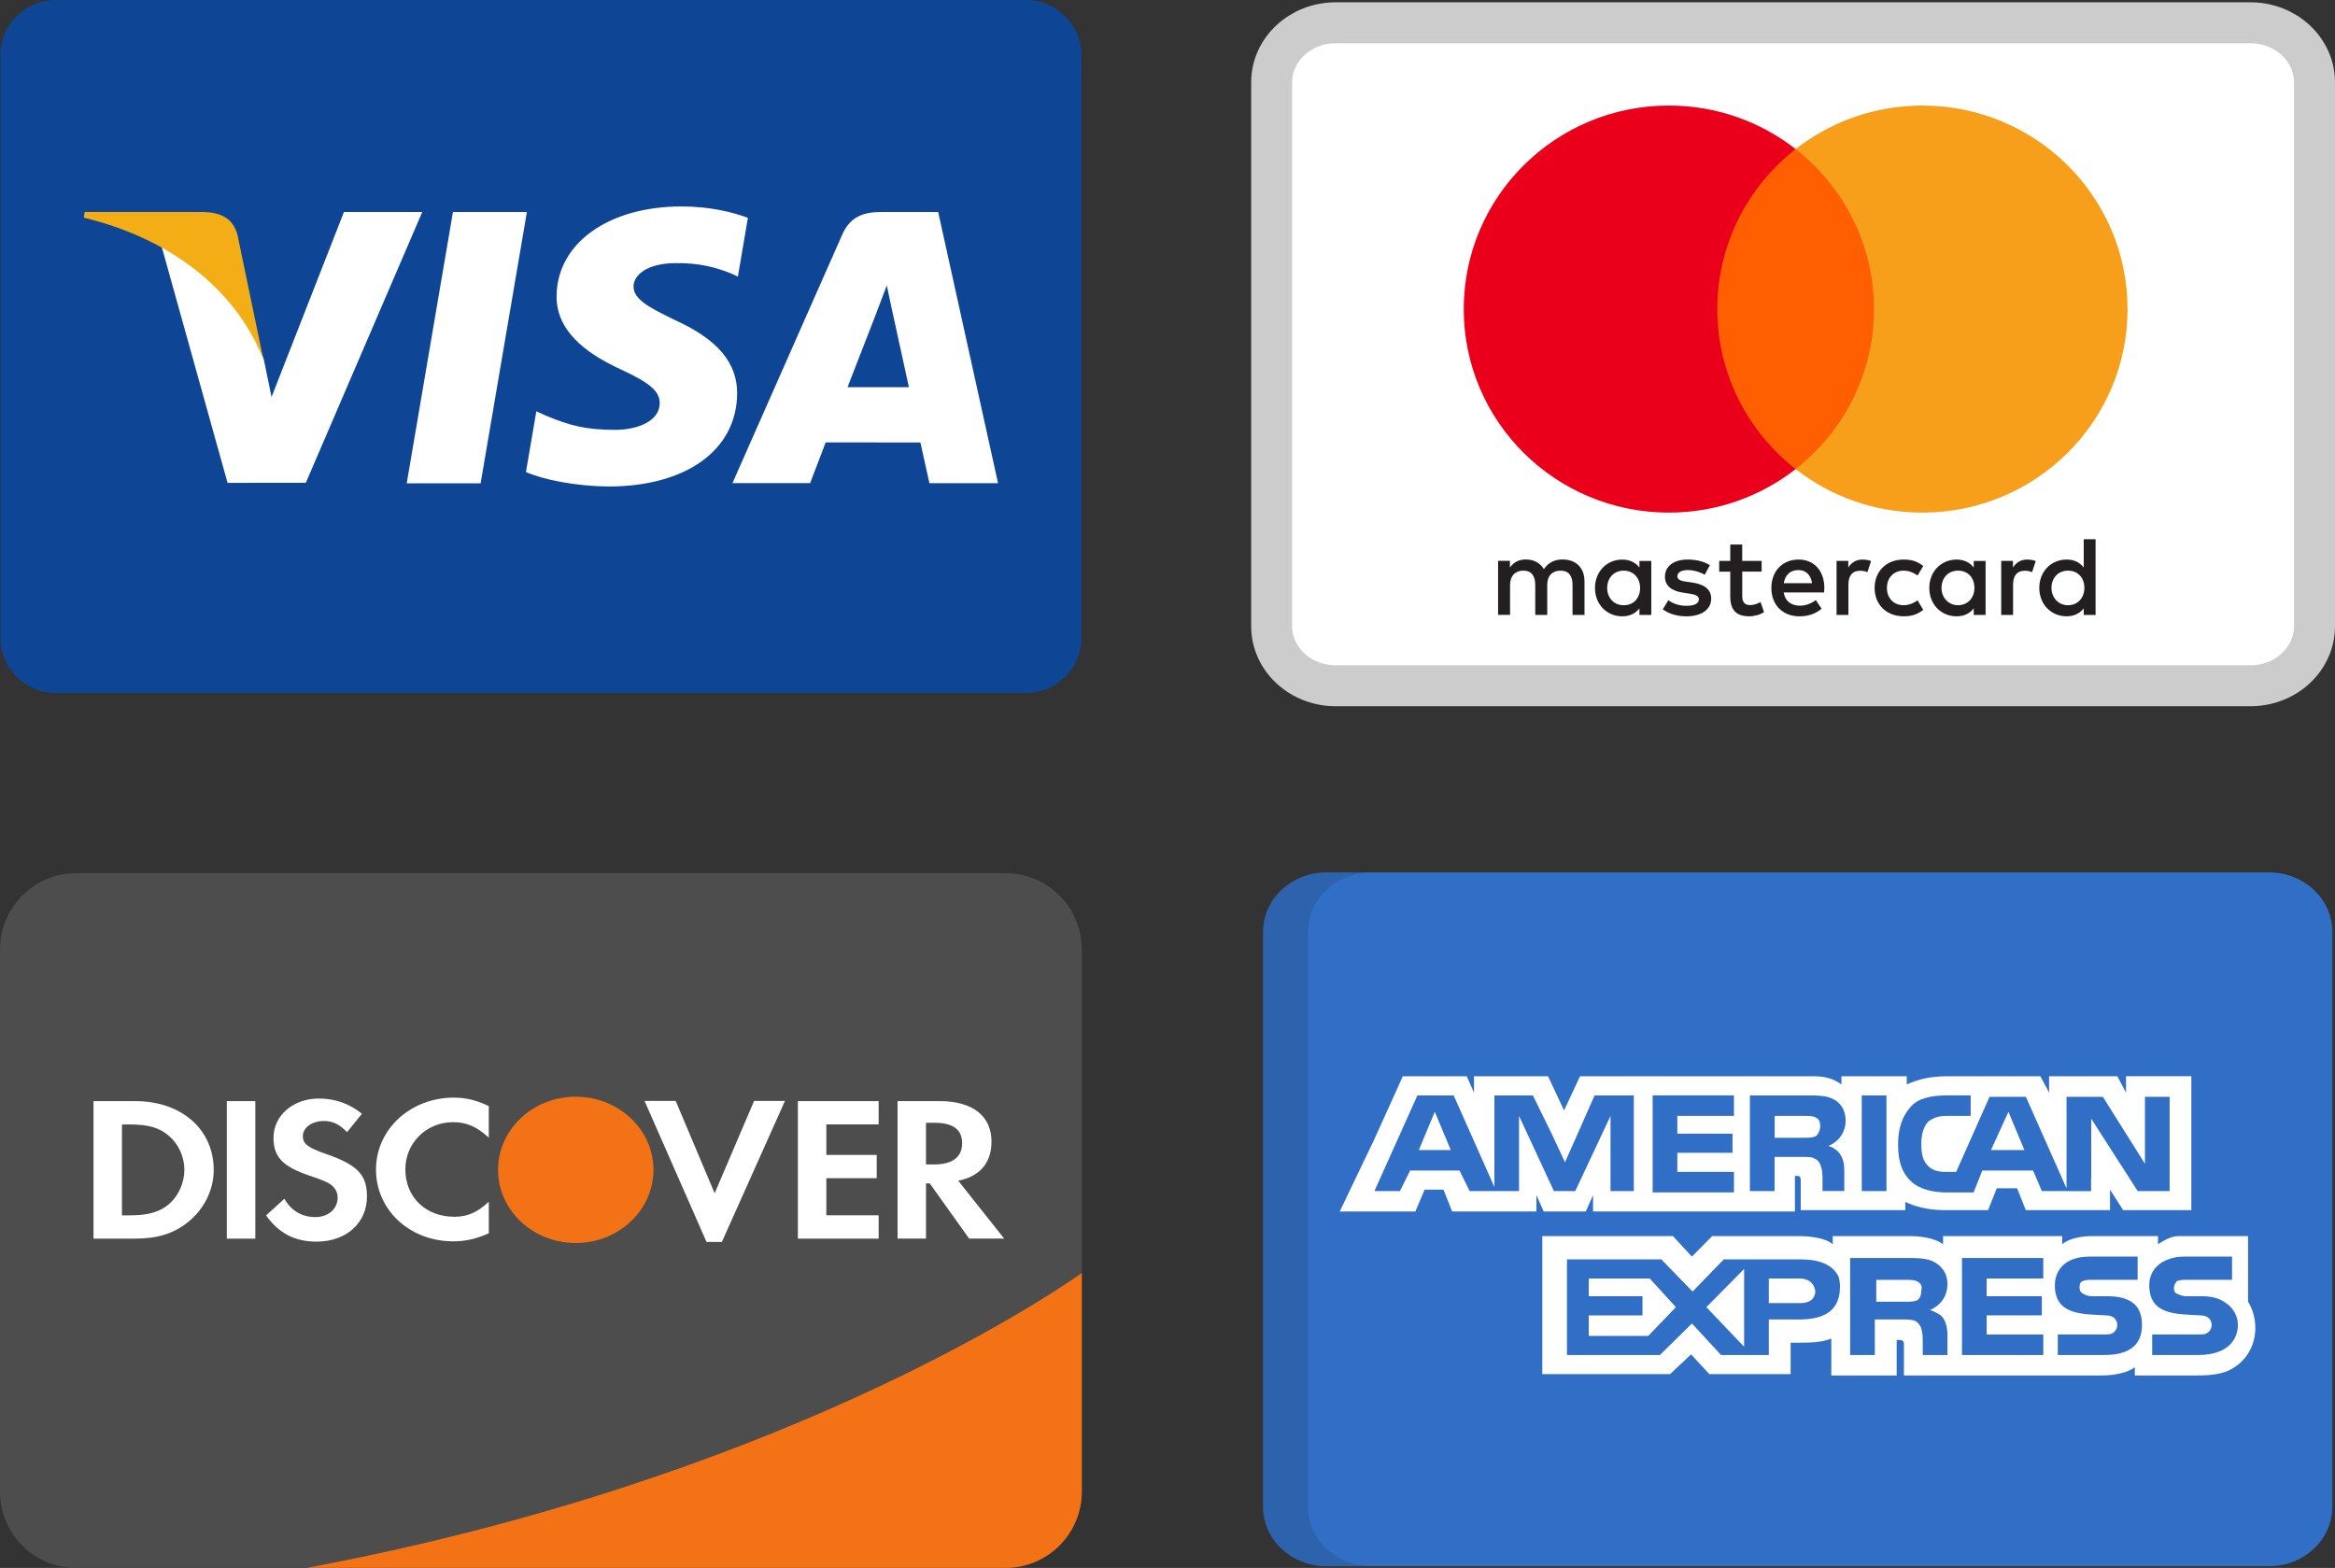
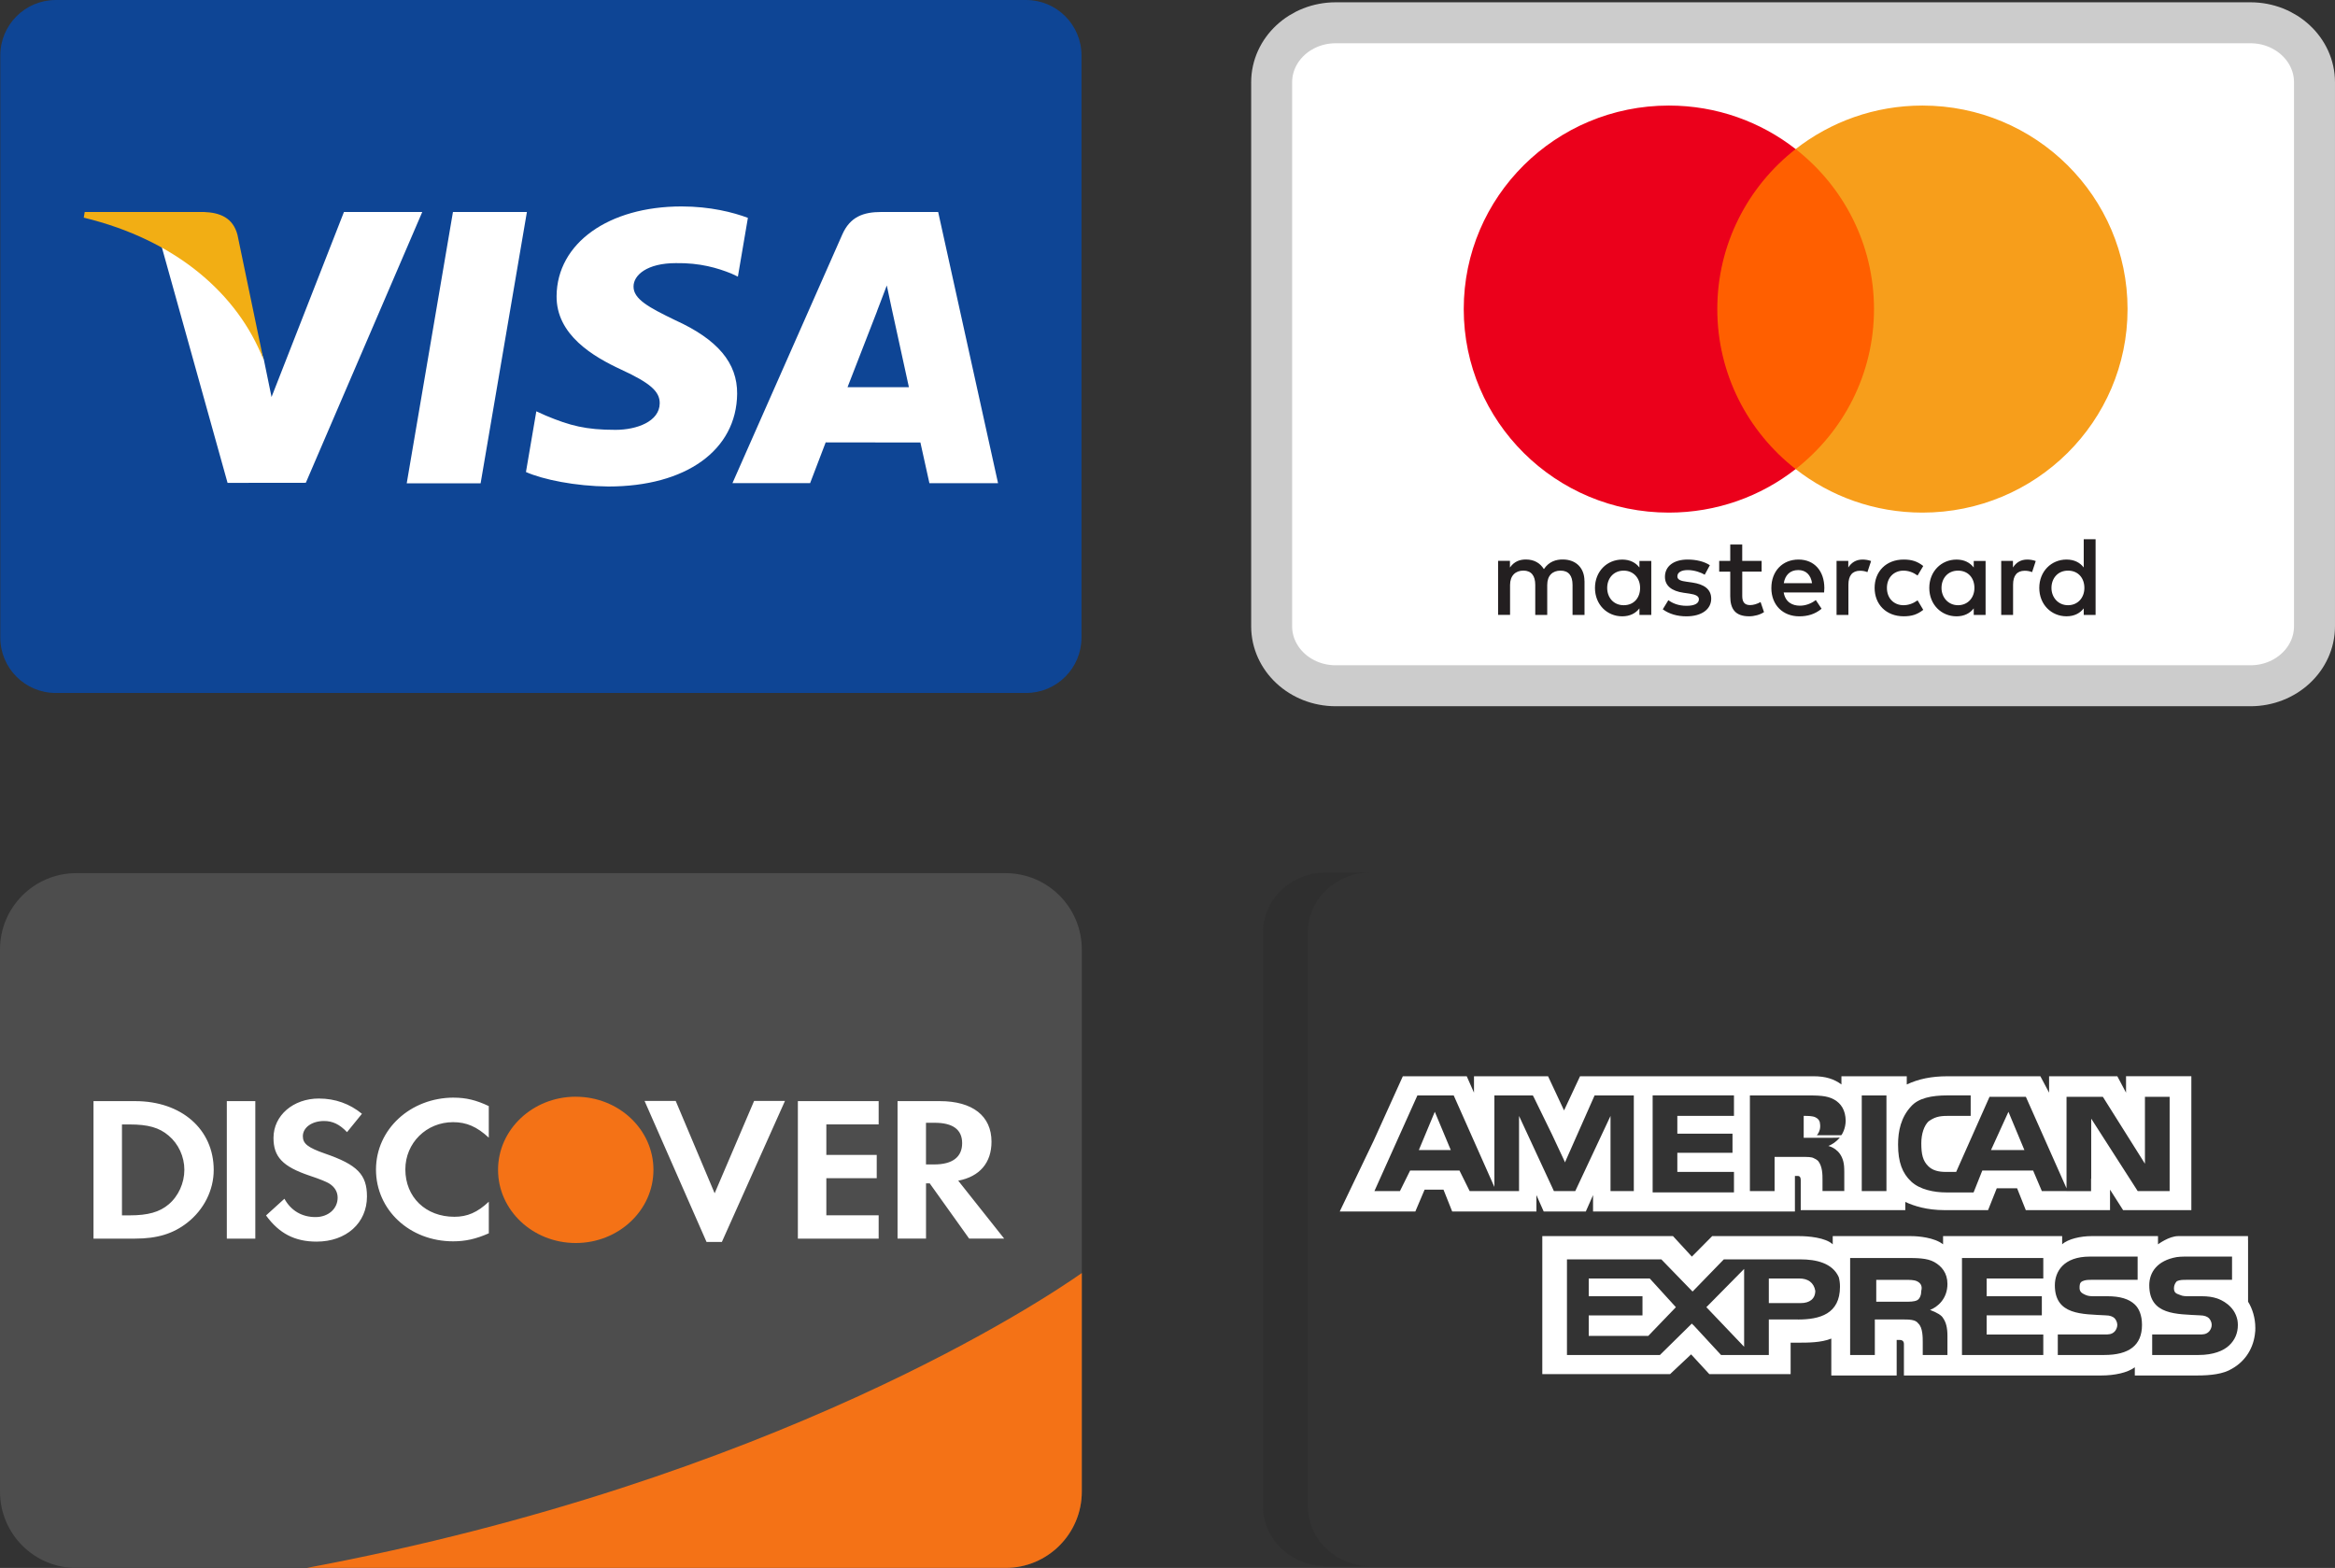
<svg xmlns="http://www.w3.org/2000/svg" id="uuid-c2d6edad-3b1a-44be-b371-1eaa05042e05" viewBox="0 0 785.89 527.78">
  <rect x="0" y="0" width="785.89" height="527.78" fill="#333333" stroke="none" />
  <defs>
    <style>.uuid-0851f75c-727b-47f2-99ea-7932e4d70259{stroke:#ccc;stroke-miterlimit:55.17;stroke-width:13.79px;}.uuid-0851f75c-727b-47f2-99ea-7932e4d70259,.uuid-7490180e-2c82-41ce-80cc-5fdff039f346,.uuid-8dfac65e-a066-4889-8fb4-c3e1216dcc32{fill:#fff;}.uuid-91b85ea1-1e8a-4a02-82a6-aaba8a2f9e3e{fill:#202121;isolation:isolate;opacity:.15;}.uuid-91b85ea1-1e8a-4a02-82a6-aaba8a2f9e3e,.uuid-65c76cc5-3b24-41a0-b131-fd3e73a3e452,.uuid-a29d7445-1ab3-45d4-9260-c0c188298e9c,.uuid-7490180e-2c82-41ce-80cc-5fdff039f346,.uuid-aa8b4ca2-55b9-44a0-b941-87efcf780efa,.uuid-341fb012-94be-4f5d-9d08-cf65b8bbe239,.uuid-3faf202f-a5d8-445b-ad33-e5d7c55dd6d4,.uuid-6f41b41e-0727-4ad0-ac9c-325dbcc5ad9f,.uuid-502fad34-a92c-46ed-a774-73735469a5e4,.uuid-73d0c6d4-110b-45f9-97be-d0adf81bba80,.uuid-8dfac65e-a066-4889-8fb4-c3e1216dcc32,.uuid-29d18dab-41d0-44a4-a434-0929602c8f8c{stroke-width:0px;}.uuid-65c76cc5-3b24-41a0-b131-fd3e73a3e452{fill:#231f20;}.uuid-65c76cc5-3b24-41a0-b131-fd3e73a3e452,.uuid-a29d7445-1ab3-45d4-9260-c0c188298e9c,.uuid-7490180e-2c82-41ce-80cc-5fdff039f346,.uuid-aa8b4ca2-55b9-44a0-b941-87efcf780efa{fill-rule:evenodd;}.uuid-a29d7445-1ab3-45d4-9260-c0c188298e9c{fill:#4d4d4d;}.uuid-aa8b4ca2-55b9-44a0-b941-87efcf780efa{fill:#f47216;}.uuid-341fb012-94be-4f5d-9d08-cf65b8bbe239{fill:#f79e1b;}.uuid-3faf202f-a5d8-445b-ad33-e5d7c55dd6d4{fill:#306fc5;}.uuid-6f41b41e-0727-4ad0-ac9c-325dbcc5ad9f{fill:#0e4595;}.uuid-502fad34-a92c-46ed-a774-73735469a5e4{fill:#ff5f00;}.uuid-73d0c6d4-110b-45f9-97be-d0adf81bba80{fill:#f2ae14;}.uuid-29d18dab-41d0-44a4-a434-0929602c8f8c{fill:#eb001b;}</style>
  </defs>
-   <path class="uuid-3faf202f-a5d8-445b-ad33-e5d7c55dd6d4" d="M785,507.18c0,11.06-9.52,20.02-21.27,20.02h-317.35c-11.75,0-21.27-8.96-21.27-20.02v-193.49c0-11.05,9.52-20.02,21.27-20.02h317.35c11.75,0,21.27,8.96,21.27,20.02v193.49h0Z" />
  <path class="uuid-91b85ea1-1e8a-4a02-82a6-aaba8a2f9e3e" d="M440.23,507.18v-193.49c0-11.05,9.53-20.02,21.28-20.02h-15.13c-11.75,0-21.27,8.96-21.27,20.02v193.49c0,11.06,9.52,20.02,21.27,20.02h15.13c-11.75,0-21.28-8.96-21.28-20.02Z" />
  <polygon class="uuid-8dfac65e-a066-4889-8fb4-c3e1216dcc32" points="477.54 387.12 488.29 387.12 482.91 374.24 477.54 387.12" />
  <polygon class="uuid-8dfac65e-a066-4889-8fb4-c3e1216dcc32" points="534.72 430.35 534.72 436.33 552.81 436.33 552.81 442.77 534.72 442.77 534.72 449.67 554.76 449.67 564.05 440.01 555.25 430.35 534.72 430.35" />
  <polygon class="uuid-8dfac65e-a066-4889-8fb4-c3e1216dcc32" points="675.98 374.24 670.11 387.12 681.35 387.12 675.98 374.24" />
  <polygon class="uuid-8dfac65e-a066-4889-8fb4-c3e1216dcc32" points="587.02 453.34 587.02 427.13 574.31 440.01 587.02 453.34" />
  <path class="uuid-8dfac65e-a066-4889-8fb4-c3e1216dcc32" d="M610.97,434.49c-.49-2.76-2.45-4.14-5.38-4.14h-10.26v8.28h10.75c2.93,0,4.89-1.38,4.89-4.14Z" />
  <path class="uuid-8dfac65e-a066-4889-8fb4-c3e1216dcc32" d="M645.18,437.71c.98-.46,1.47-1.84,1.47-3.22.49-1.84-.49-2.76-1.47-3.22-.97-.46-2.44-.46-3.91-.46h-9.78v7.36h9.78c1.46,0,2.93,0,3.91-.46Z" />
  <path class="uuid-8dfac65e-a066-4889-8fb4-c3e1216dcc32" d="M715.56,362.28v5.52l-2.93-5.52h-22.97v5.52l-2.93-5.52h-31.28c-5.38,0-9.78.92-13.69,2.76v-2.76h-21.99v2.76c-2.44-1.84-5.38-2.76-9.29-2.76h-78.69l-5.38,11.5-5.38-11.5h-24.93v5.52l-2.44-5.52h-21.51l-9.78,21.61-11.24,23.45-.21.46h25.45l.18-.46,2.93-6.9h6.35l2.93,7.36h28.35v-5.52l2.45,5.52h14.17l2.44-5.52v5.52h67.94v-11.96h.98q.98,0,.98,1.38v10.12h35.19v-2.76c2.93,1.38,7.33,2.76,13.19,2.76h14.67l2.93-7.36h6.84l2.93,7.36h28.35v-6.9l4.4,6.9h22.97v-45.07h-22ZM549.87,400.92h-7.82v-25.29l-.49,1.05h0s-11.37,24.24-11.37,24.24h-7.2l-11.73-25.29v25.29h-16.62l-3.42-6.9h-16.62l-3.42,6.9h-8.59l14.46-32.19h12.22l13.69,30.81v-30.81h12.95l.23.46h.02l6.17,12.63,4.43,9.46.16-.48,9.77-22.07h13.2v32.19h0ZM583.6,375.62h-19.06v5.98h18.57v6.44h-18.57v6.44h19.06v6.9h-27.37v-32.65h27.37v6.9h0ZM618.46,387.48s.03.02.04.03c.18.18.34.37.48.54.94,1.15,1.69,2.87,1.73,5.39,0,.04,0,.09,0,.13,0,.03,0,.05,0,.07,0,.01,0,.03,0,.04.01.25.02.51.02.79v6.44h-7.33v-3.68c0-1.84,0-4.6-1.47-6.44-.46-.43-.93-.72-1.44-.92-.73-.45-2.12-.45-4.42-.45h-8.8v11.5h-8.31v-32.19h18.57c4.4,0,7.33,0,9.77,1.38,2.39,1.35,3.84,3.6,3.9,7.15-.11,4.89-3.45,7.58-5.85,8.48,0,0,1.63.31,3.09,1.74ZM634.92,400.92h-8.31v-32.19h8.31v32.19ZM730.23,400.92h-10.75l-15.64-24.37v20.23l-.05-.05v4.21h-8.26v-.02h-8.31l-2.93-6.9h-17.11l-2.93,7.36h-9.29c-3.91,0-8.8-.92-11.73-3.68-2.93-2.76-4.4-6.44-4.4-12.42,0-4.6.98-9.2,4.4-12.88,2.44-2.76,6.84-3.68,12.22-3.68h7.82v6.9h-7.82c-2.93,0-4.4.46-6.36,1.84-1.46,1.38-2.44,4.14-2.44,7.36,0,3.68.49,5.98,2.44,7.82,1.47,1.38,3.42,1.84,5.87,1.84h3.42l11.24-25.29h12.22l13.69,30.81v-30.81h12.22l14.17,22.53v-22.53h8.31v31.73h0,0Z" />
-   <path class="uuid-8dfac65e-a066-4889-8fb4-c3e1216dcc32" d="M611.49,382.13c.14-.14.27-.31.38-.49.44-.66.95-1.85.68-3.47-.01-.15-.04-.29-.07-.42,0-.04,0-.07-.02-.11h0c-.24-.79-.86-1.27-1.48-1.56-.98-.46-2.45-.46-3.91-.46h-9.78v7.36h9.78c1.47,0,2.93,0,3.91-.46.15-.07.28-.17.4-.27h0s.05-.04.12-.12Z" />
+   <path class="uuid-8dfac65e-a066-4889-8fb4-c3e1216dcc32" d="M611.49,382.13c.14-.14.27-.31.38-.49.44-.66.95-1.85.68-3.47-.01-.15-.04-.29-.07-.42,0-.04,0-.07-.02-.11h0c-.24-.79-.86-1.27-1.48-1.56-.98-.46-2.45-.46-3.91-.46v7.36h9.78c1.47,0,2.93,0,3.91-.46.15-.07.28-.17.4-.27h0s.05-.04.12-.12Z" />
  <path class="uuid-8dfac65e-a066-4889-8fb4-c3e1216dcc32" d="M759.07,446.9c0-3.22-.98-6.44-2.44-8.74v-20.69h-.02v-1.38h-23.54c-3.05,0-6.75,2.76-6.75,2.76v-2.76h-22.48c-3.42,0-7.82.92-9.78,2.76v-2.76h-40.08v2.76c-2.93-2.3-8.31-2.76-10.75-2.76h-26.39v2.76c-2.44-2.3-8.31-2.76-11.25-2.76h-29.32l-6.84,6.9-6.35-6.9h-43.99v46.45h43.01l7.07-6.65,6.13,6.65h27.37v-10.58h2.45c3.42,0,7.82,0,11.24-1.38v12.42h22v-11.96h.97q1.47,0,1.47,1.38v10.58h66.47c4.4,0,8.8-.92,11.24-2.76v2.76h21.02c4.4,0,8.8-.46,11.73-2.3,4.5-2.54,7.34-7.04,7.76-12.4.02-.16.04-.32.06-.48l-.03-.03c.02-.3.03-.59.03-.89ZM605.11,444.15h-9.78v11.96h-16.07l-9.35-10.12-.03.03-.46-.49-10.75,10.58h-31.28v-32.19h31.77l8.68,8.95,1.82,1.87.25-.24,10.27-10.58h25.9c5.03,0,10.66,1.17,12.79,5.98.26.95.41,2.01.41,3.22,0,9.2-6.84,11.04-14.17,11.04ZM653.98,443.68c.98,1.38,1.47,3.22,1.47,5.98v6.44h-8.31v-4.14c0-1.84,0-5.06-1.47-6.44-.97-1.38-2.93-1.38-5.86-1.38h-8.8v11.96h-8.31v-32.65h18.57c3.91,0,7.33,0,9.78,1.38,2.44,1.38,4.4,3.68,4.4,7.36,0,5.06-3.42,7.82-5.86,8.74,2.44.92,3.91,1.84,4.4,2.76ZM687.71,430.35h-19.06v5.98h18.57v6.44h-18.57v6.44h19.06v6.9h-27.37v-32.65h27.37v6.9ZM708.23,456.1h-15.64v-6.9h15.64c1.46,0,2.44,0,3.42-.92.49-.46.97-1.38.97-2.3s-.49-1.84-.97-2.3c-.49-.46-1.47-.92-2.94-.92-7.82-.46-17.11,0-17.11-10.12,0-4.6,2.93-9.66,11.73-9.66h16.13v7.82h-15.15c-1.47,0-2.44,0-3.42.46-.97.46-.97,1.38-.97,2.3,0,1.38.97,1.84,1.95,2.3.98.46,1.96.46,2.93.46h4.4c4.4,0,7.33.92,9.29,2.76,1.47,1.38,2.44,3.68,2.44,6.9,0,6.9-4.4,10.12-12.71,10.12ZM750.27,452.88c-1.95,1.84-5.38,3.22-10.27,3.22h-15.64v-6.9h15.64c1.47,0,2.45,0,3.42-.92.49-.46.98-1.38.98-2.3s-.49-1.84-.98-2.3c-.49-.46-1.47-.92-2.93-.92-7.82-.46-17.11,0-17.11-10.12,0-4.37,2.66-8.32,9.21-9.49.78-.1,1.61-.17,2.52-.17h16.13v7.82h-15.15c-1.47,0-2.44,0-3.42.46-.49.46-.98,1.38-.98,2.3,0,1.38.49,1.84,1.96,2.3.98.46,1.95.46,2.93.46h4.4c2.14,0,3.75.25,5.23.74,1.35.46,5.84,2.35,6.84,7.27.09.52.15,1.05.15,1.65,0,2.76-.98,5.06-2.93,6.9Z" />
  <path class="uuid-a29d7445-1ab3-45d4-9260-c0c188298e9c" d="M25.67,293.91c-14.17,0-25.67,11.5-25.67,25.68v182.52c0,14.18,11.49,25.68,25.67,25.68h312.76c14.17,0,25.67-11.5,25.67-25.68v-182.52c0-14.18-11.49-25.68-25.67-25.68H25.67Z" />
  <path class="uuid-7490180e-2c82-41ce-80cc-5fdff039f346" d="M152.71,369.48c4.13,0,7.58.83,11.8,2.84v10.62c-3.99-3.67-7.45-5.21-12.02-5.21-8.99,0-16.06,7.01-16.06,15.89,0,9.37,6.85,15.96,16.51,15.96,4.35,0,7.74-1.46,11.58-5.07v10.63c-4.36,1.93-7.89,2.7-12.02,2.7-14.6,0-25.95-10.55-25.95-24.15s11.65-24.22,26.17-24.22h0ZM107.38,369.78c5.39,0,10.32,1.74,14.44,5.13l-5.02,6.18c-2.5-2.64-4.86-3.75-7.73-3.75-4.13,0-7.14,2.21-7.14,5.13,0,2.5,1.69,3.82,7.44,5.83,10.91,3.75,14.14,7.08,14.14,14.44,0,8.96-6.99,15.2-16.95,15.2-7.3,0-12.6-2.71-17.02-8.81l6.19-5.62c2.21,4.02,5.89,6.17,10.47,6.17,4.28,0,7.44-2.78,7.44-6.53,0-1.94-.96-3.61-2.87-4.79-.96-.56-2.87-1.39-6.63-2.64-9.01-3.05-12.09-6.31-12.09-12.69,0-7.57,6.64-13.26,15.33-13.26ZM216.95,370.58h10.47l13.11,31.09,13.28-31.09h10.39l-21.24,47.47h-5.16l-20.86-47.47h0ZM31.47,370.65h14.07c15.55,0,26.39,9.51,26.39,23.17,0,6.81-3.32,13.4-8.92,17.77-4.72,3.69-10.1,5.34-17.54,5.34h-14v-46.28h0ZM76.34,370.65h9.59v46.28h-9.59v-46.28ZM268.54,370.65h27.19v7.84h-17.61v10.27h16.96v7.84h-16.96v12.49h17.61v7.84h-27.19v-46.28h0ZM302.09,370.65h14.22c11.06,0,17.4,5,17.4,13.66,0,7.09-3.97,11.74-11.2,13.12l15.47,19.5h-11.79l-13.27-18.59h-1.25v18.59h-9.58v-46.28ZM311.66,377.94v14.02h2.8c6.12,0,9.37-2.5,9.37-7.16s-3.25-6.86-9.22-6.86h-2.95ZM41.05,378.5v30.6h2.57c6.2,0,10.11-1.12,13.12-3.68,3.32-2.78,5.31-7.22,5.31-11.66s-1.99-8.74-5.31-11.52c-3.17-2.7-6.93-3.74-13.12-3.74h-2.57Z" />
  <path class="uuid-aa8b4ca2-55b9-44a0-b941-87efcf780efa" d="M193.78,369.17c14.44,0,26.15,11.01,26.15,24.6v.02c0,13.6-11.71,24.62-26.15,24.62s-26.15-11.02-26.15-24.62v-.02c0-13.6,11.71-24.61,26.15-24.61h0ZM364.09,428.52c-12.16,8.56-103.2,69.71-260.82,99.25h235.16c14.17,0,25.67-11.5,25.67-25.68v-73.58h0Z" />
  <path class="uuid-6f41b41e-0727-4ad0-ac9c-325dbcc5ad9f" d="M18.77,0h326.57c10.31,0,18.66,8.36,18.66,18.66v195.94c0,10.31-8.35,18.66-18.66,18.66H18.77C8.46,233.27.1,224.91.1,214.61V18.66C.1,8.36,8.46,0,18.77,0Z" />
  <path class="uuid-8dfac65e-a066-4889-8fb4-c3e1216dcc32" d="M136.89,162.69l15.56-91.33h24.89l-15.58,91.33h-24.88ZM251.71,73.33c-4.93-1.85-12.66-3.84-22.31-3.84-24.6,0-41.92,12.39-42.07,30.14-.14,13.12,12.37,20.44,21.81,24.81,9.69,4.48,12.95,7.33,12.9,11.33-.06,6.12-7.74,8.92-14.89,8.92-9.96,0-15.26-1.38-23.43-4.79l-3.21-1.45-3.49,20.44c5.81,2.55,16.57,4.76,27.73,4.87,26.17,0,43.15-12.24,43.35-31.2.09-10.39-6.54-18.3-20.9-24.81-8.7-4.22-14.03-7.04-13.97-11.32,0-3.8,4.51-7.86,14.26-7.86,8.14-.13,14.04,1.65,18.63,3.5l2.23,1.05,3.37-19.79M315.77,71.36h-19.24c-5.96,0-10.42,1.63-13.04,7.57l-36.97,83.7h26.14s4.27-11.25,5.24-13.72c2.86,0,28.25.04,31.88.04.74,3.2,3.03,13.69,3.03,13.69h23.1l-20.15-91.27h0ZM285.25,130.34c2.06-5.26,9.92-25.53,9.92-25.53-.15.24,2.04-5.29,3.3-8.72l1.68,7.87s4.77,21.8,5.76,26.37h-20.66ZM115.76,71.36l-24.37,62.28-2.6-12.66c-4.54-14.59-18.67-30.4-34.48-38.31l22.28,79.87,26.34-.03,39.19-91.16h-26.37" />
  <path class="uuid-73d0c6d4-110b-45f9-97be-d0adf81bba80" d="M68.65,71.36H28.51l-.32,1.9c31.23,7.56,51.89,25.83,60.47,47.78l-8.73-41.97c-1.51-5.78-5.88-7.51-11.28-7.71" />
  <path class="uuid-0851f75c-727b-47f2-99ea-7932e4d70259" d="M449.55,7.67h307.89c11.9,0,21.55,8.97,21.55,20.03v183.1c0,11.06-9.65,20.03-21.55,20.03h-307.89c-11.9,0-21.55-8.97-21.55-20.03V27.7c0-11.06,9.65-20.03,21.55-20.03Z" />
  <path class="uuid-65c76cc5-3b24-41a0-b131-fd3e73a3e452" d="M555.77,188.81v18.19h-3.99v-2.21c-1.26,1.64-3.18,2.67-5.79,2.67-5.14,0-9.17-3.99-9.17-9.55s4.03-9.55,9.17-9.55c2.61,0,4.53,1.03,5.79,2.67v-2.21h3.99ZM546.49,192.08c-3.45,0-5.56,2.63-5.56,5.82s2.11,5.82,5.56,5.82,5.52-2.51,5.52-5.82-2.23-5.82-5.52-5.82ZM690.46,197.9c0-3.2,2.11-5.82,5.56-5.82s5.52,2.51,5.52,5.82-2.22,5.82-5.52,5.82-5.56-2.63-5.56-5.82ZM705.31,181.5v25.49h-3.99v-2.21c-1.26,1.64-3.18,2.67-5.79,2.67-5.14,0-9.17-3.99-9.17-9.55s4.03-9.55,9.17-9.55c2.61,0,4.53,1.03,5.79,2.67v-9.51h3.99ZM605.24,191.89c2.57,0,4.22,1.6,4.64,4.41h-9.51c.43-2.63,2.03-4.41,4.87-4.41ZM596.19,197.9c0-5.67,3.76-9.55,9.13-9.55s8.67,3.88,8.7,9.55c0,.53-.04,1.03-.08,1.52h-13.61c.58,3.28,2.91,4.46,5.48,4.46,1.84,0,3.8-.69,5.33-1.9l1.95,2.93c-2.23,1.86-4.75,2.55-7.51,2.55-5.49,0-9.4-3.77-9.4-9.55ZM653.45,197.9c0-3.2,2.11-5.82,5.56-5.82s5.52,2.51,5.52,5.82-2.23,5.82-5.52,5.82-5.56-2.63-5.56-5.82ZM668.29,188.81v18.19h-3.99v-2.21c-1.27,1.64-3.18,2.67-5.79,2.67-5.14,0-9.17-3.99-9.17-9.55s4.03-9.55,9.17-9.55c2.61,0,4.52,1.03,5.79,2.67v-2.21h3.99ZM630.94,197.9c0,5.52,3.87,9.55,9.78,9.55,2.76,0,4.6-.61,6.59-2.17l-1.91-3.2c-1.5,1.07-3.07,1.64-4.8,1.64-3.18-.04-5.52-2.32-5.52-5.82s2.34-5.78,5.52-5.82c1.73,0,3.3.57,4.8,1.64l1.91-3.2c-1.99-1.56-3.83-2.17-6.59-2.17-5.91,0-9.78,4.03-9.78,9.55ZM677.5,191.02c1.04-1.6,2.53-2.67,4.83-2.67.81,0,1.96.15,2.84.5l-1.23,3.73c-.84-.34-1.69-.46-2.49-.46-2.61,0-3.91,1.67-3.91,4.68v10.2h-3.99v-18.19h3.95v2.21ZM575.48,190.25c-1.92-1.25-4.56-1.9-7.48-1.9-4.64,0-7.63,2.21-7.63,5.82,0,2.97,2.23,4.8,6.33,5.37l1.88.27c2.19.31,3.22.88,3.22,1.9,0,1.41-1.46,2.21-4.18,2.21s-4.75-.88-6.1-1.9l-1.88,3.08c2.19,1.6,4.95,2.36,7.94,2.36,5.29,0,8.36-2.47,8.36-5.94,0-3.2-2.41-4.87-6.4-5.44l-1.88-.27c-1.72-.23-3.11-.57-3.11-1.79,0-1.33,1.3-2.13,3.49-2.13,2.34,0,4.6.88,5.72,1.56l1.73-3.2ZM622.08,191.02c1.03-1.6,2.53-2.67,4.83-2.67.81,0,1.96.15,2.84.5l-1.23,3.73c-.84-.34-1.69-.46-2.49-.46-2.61,0-3.91,1.67-3.91,4.68v10.2h-3.99v-18.19h3.95v2.21ZM592.9,188.81h-6.52v-5.52h-4.03v5.52h-3.72v3.61h3.72v8.3c0,4.22,1.65,6.73,6.37,6.73,1.73,0,3.72-.53,4.99-1.41l-1.15-3.39c-1.19.68-2.49,1.03-3.53,1.03-1.99,0-2.64-1.22-2.64-3.05v-8.22h6.52v-3.61ZM533.3,195.58v11.42h-4.03v-10.12c0-3.08-1.3-4.8-4.03-4.8s-4.49,1.68-4.49,4.83v10.08h-4.03v-10.12c0-3.08-1.34-4.8-3.99-4.8s-4.49,1.68-4.49,4.83v10.08h-4.03v-18.19h3.99v2.24c1.5-2.13,3.41-2.7,5.37-2.7,2.8,0,4.79,1.22,6.06,3.24,1.69-2.55,4.1-3.28,6.44-3.24,4.45.04,7.21,2.93,7.21,7.23Z" />
  <path class="uuid-502fad34-a92c-46ed-a774-73735469a5e4" d="M634.57,157.9h-60.41V50.18h60.41v107.72Z" />
  <path class="uuid-29d18dab-41d0-44a4-a434-0929602c8f8c" d="M577.99,104.04c0-21.85,10.31-41.32,26.37-53.86-11.74-9.17-26.56-14.65-42.67-14.65-38.13,0-69.04,30.67-69.04,68.51s30.91,68.51,69.04,68.51c16.11,0,30.93-5.47,42.67-14.65-16.06-12.54-26.37-32.01-26.37-53.86" />
  <path class="uuid-341fb012-94be-4f5d-9d08-cf65b8bbe239" d="M716.07,104.04c0,37.84-30.91,68.51-69.04,68.51-16.11,0-30.93-5.47-42.67-14.65,16.06-12.54,26.37-32.01,26.37-53.86s-10.31-41.32-26.37-53.86c11.75-9.17,26.57-14.65,42.67-14.65,38.13,0,69.04,30.67,69.04,68.51" />
</svg>